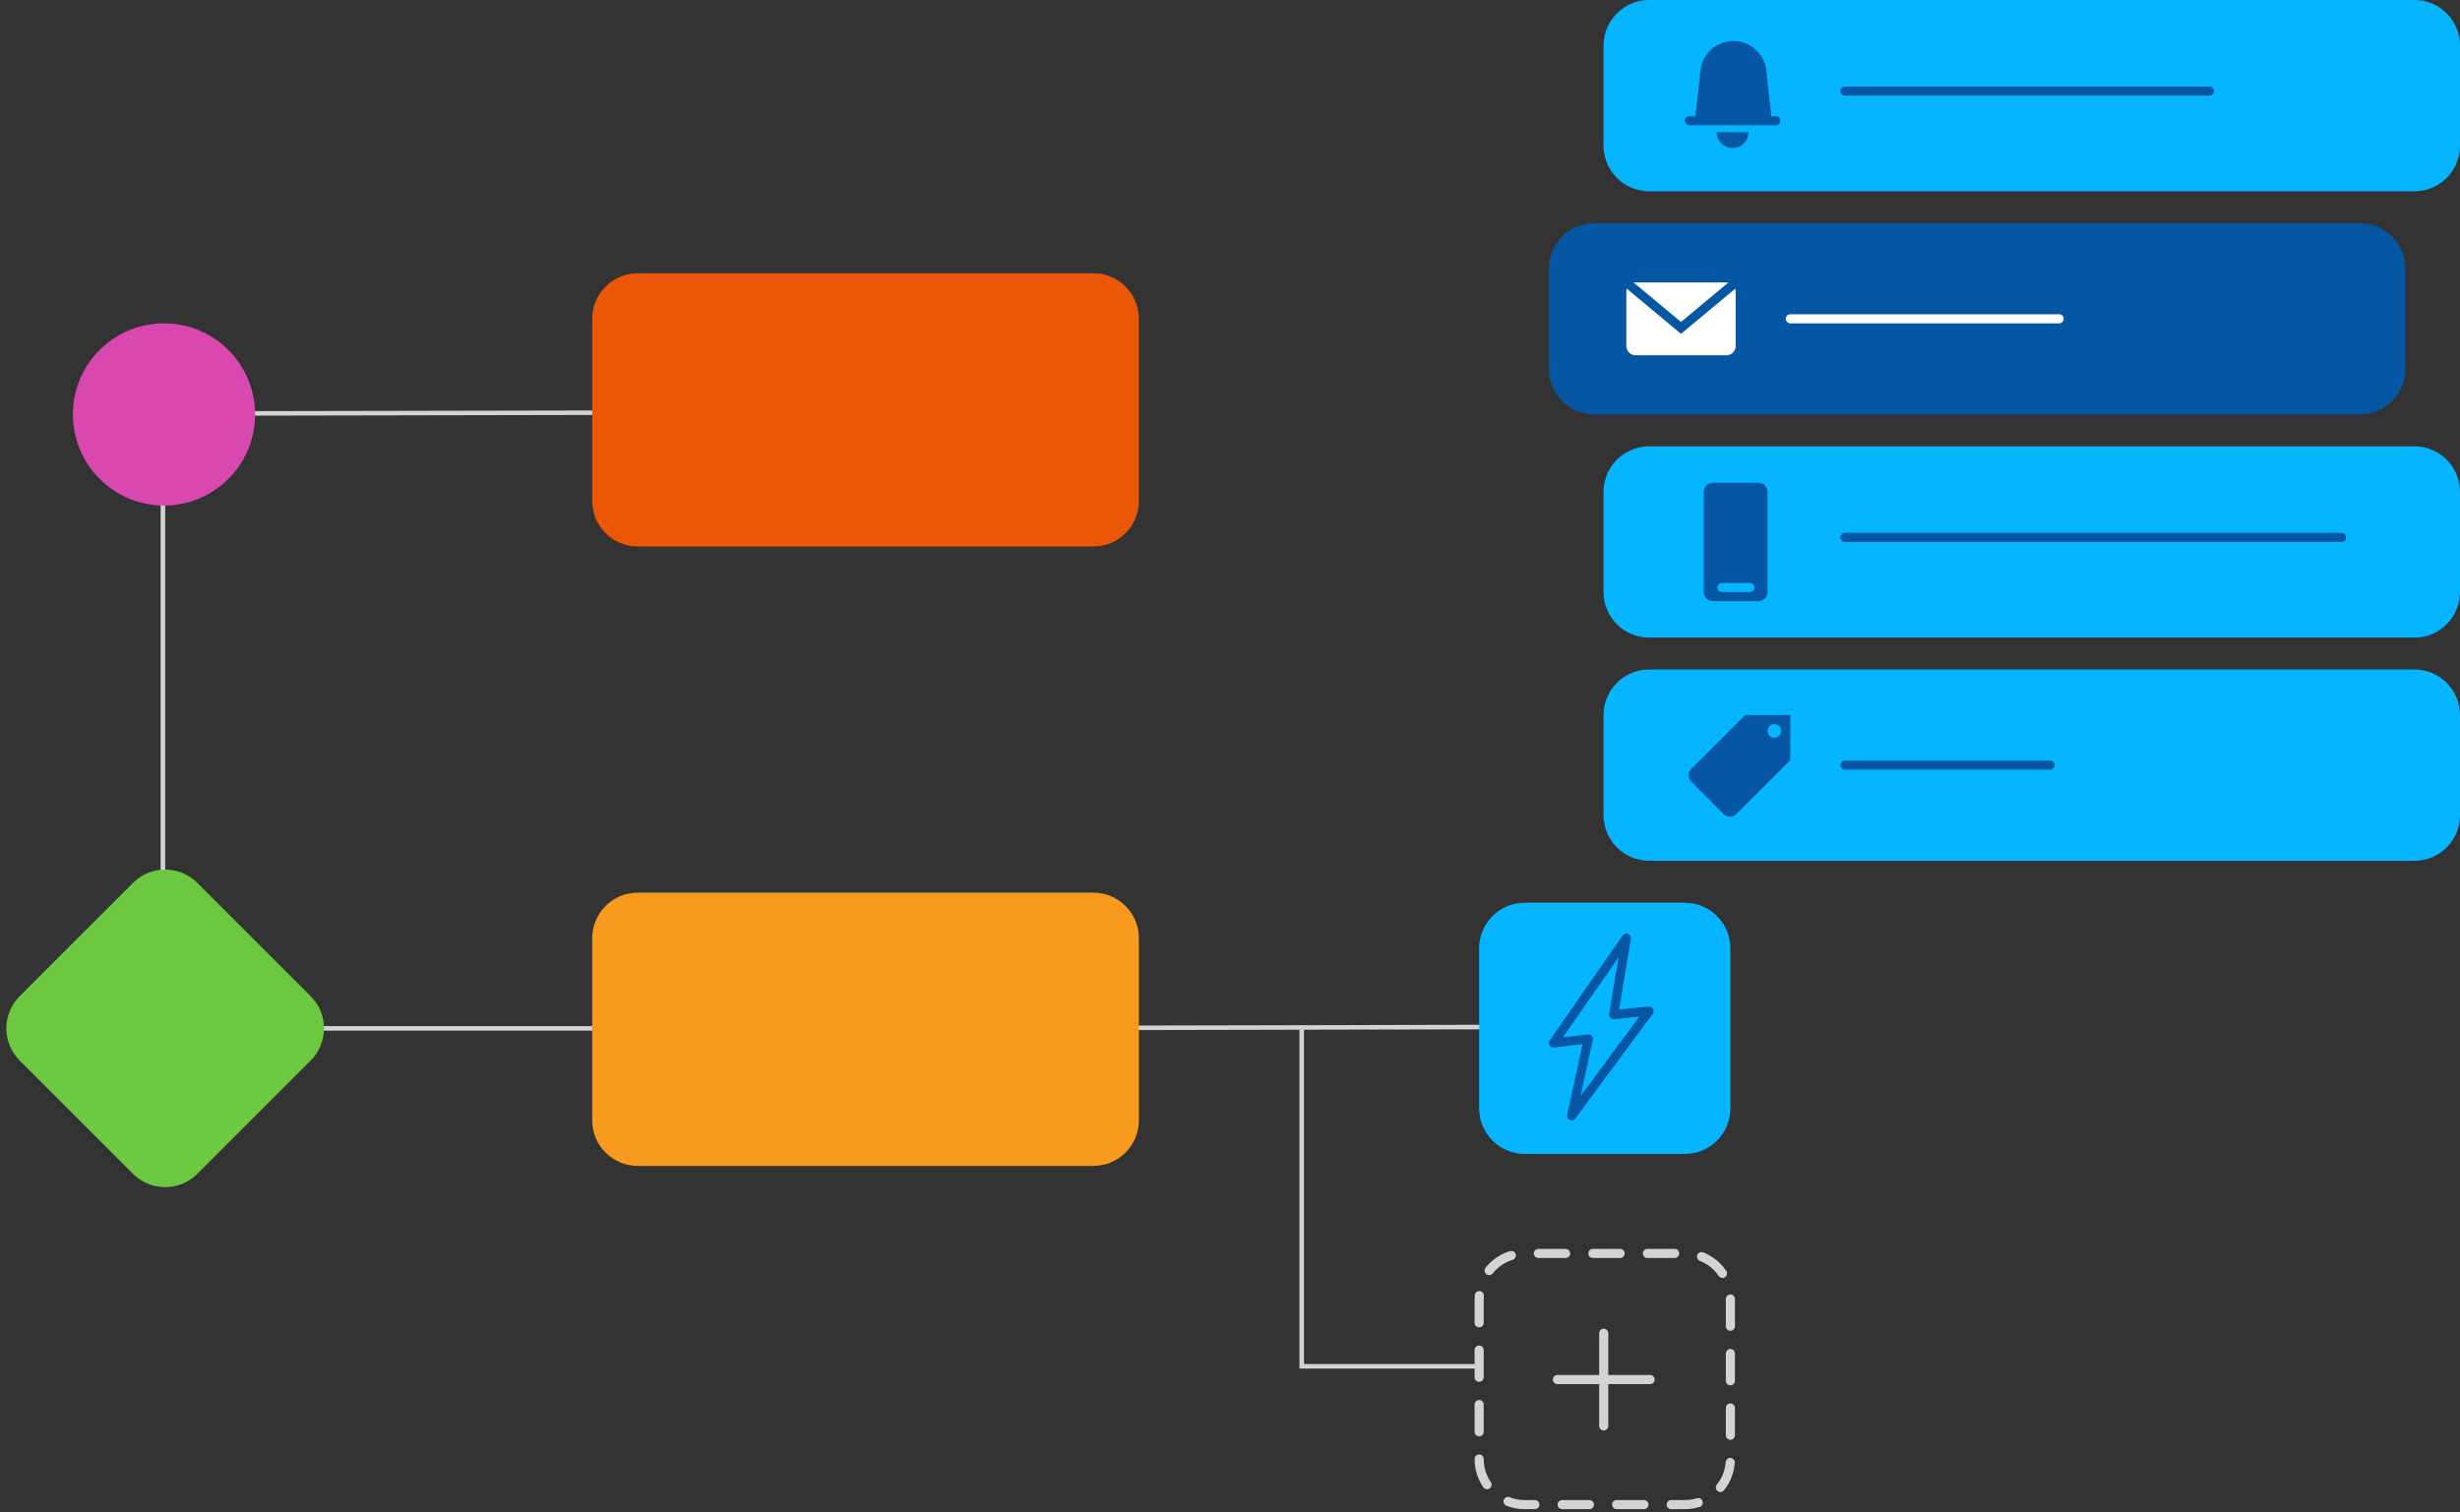
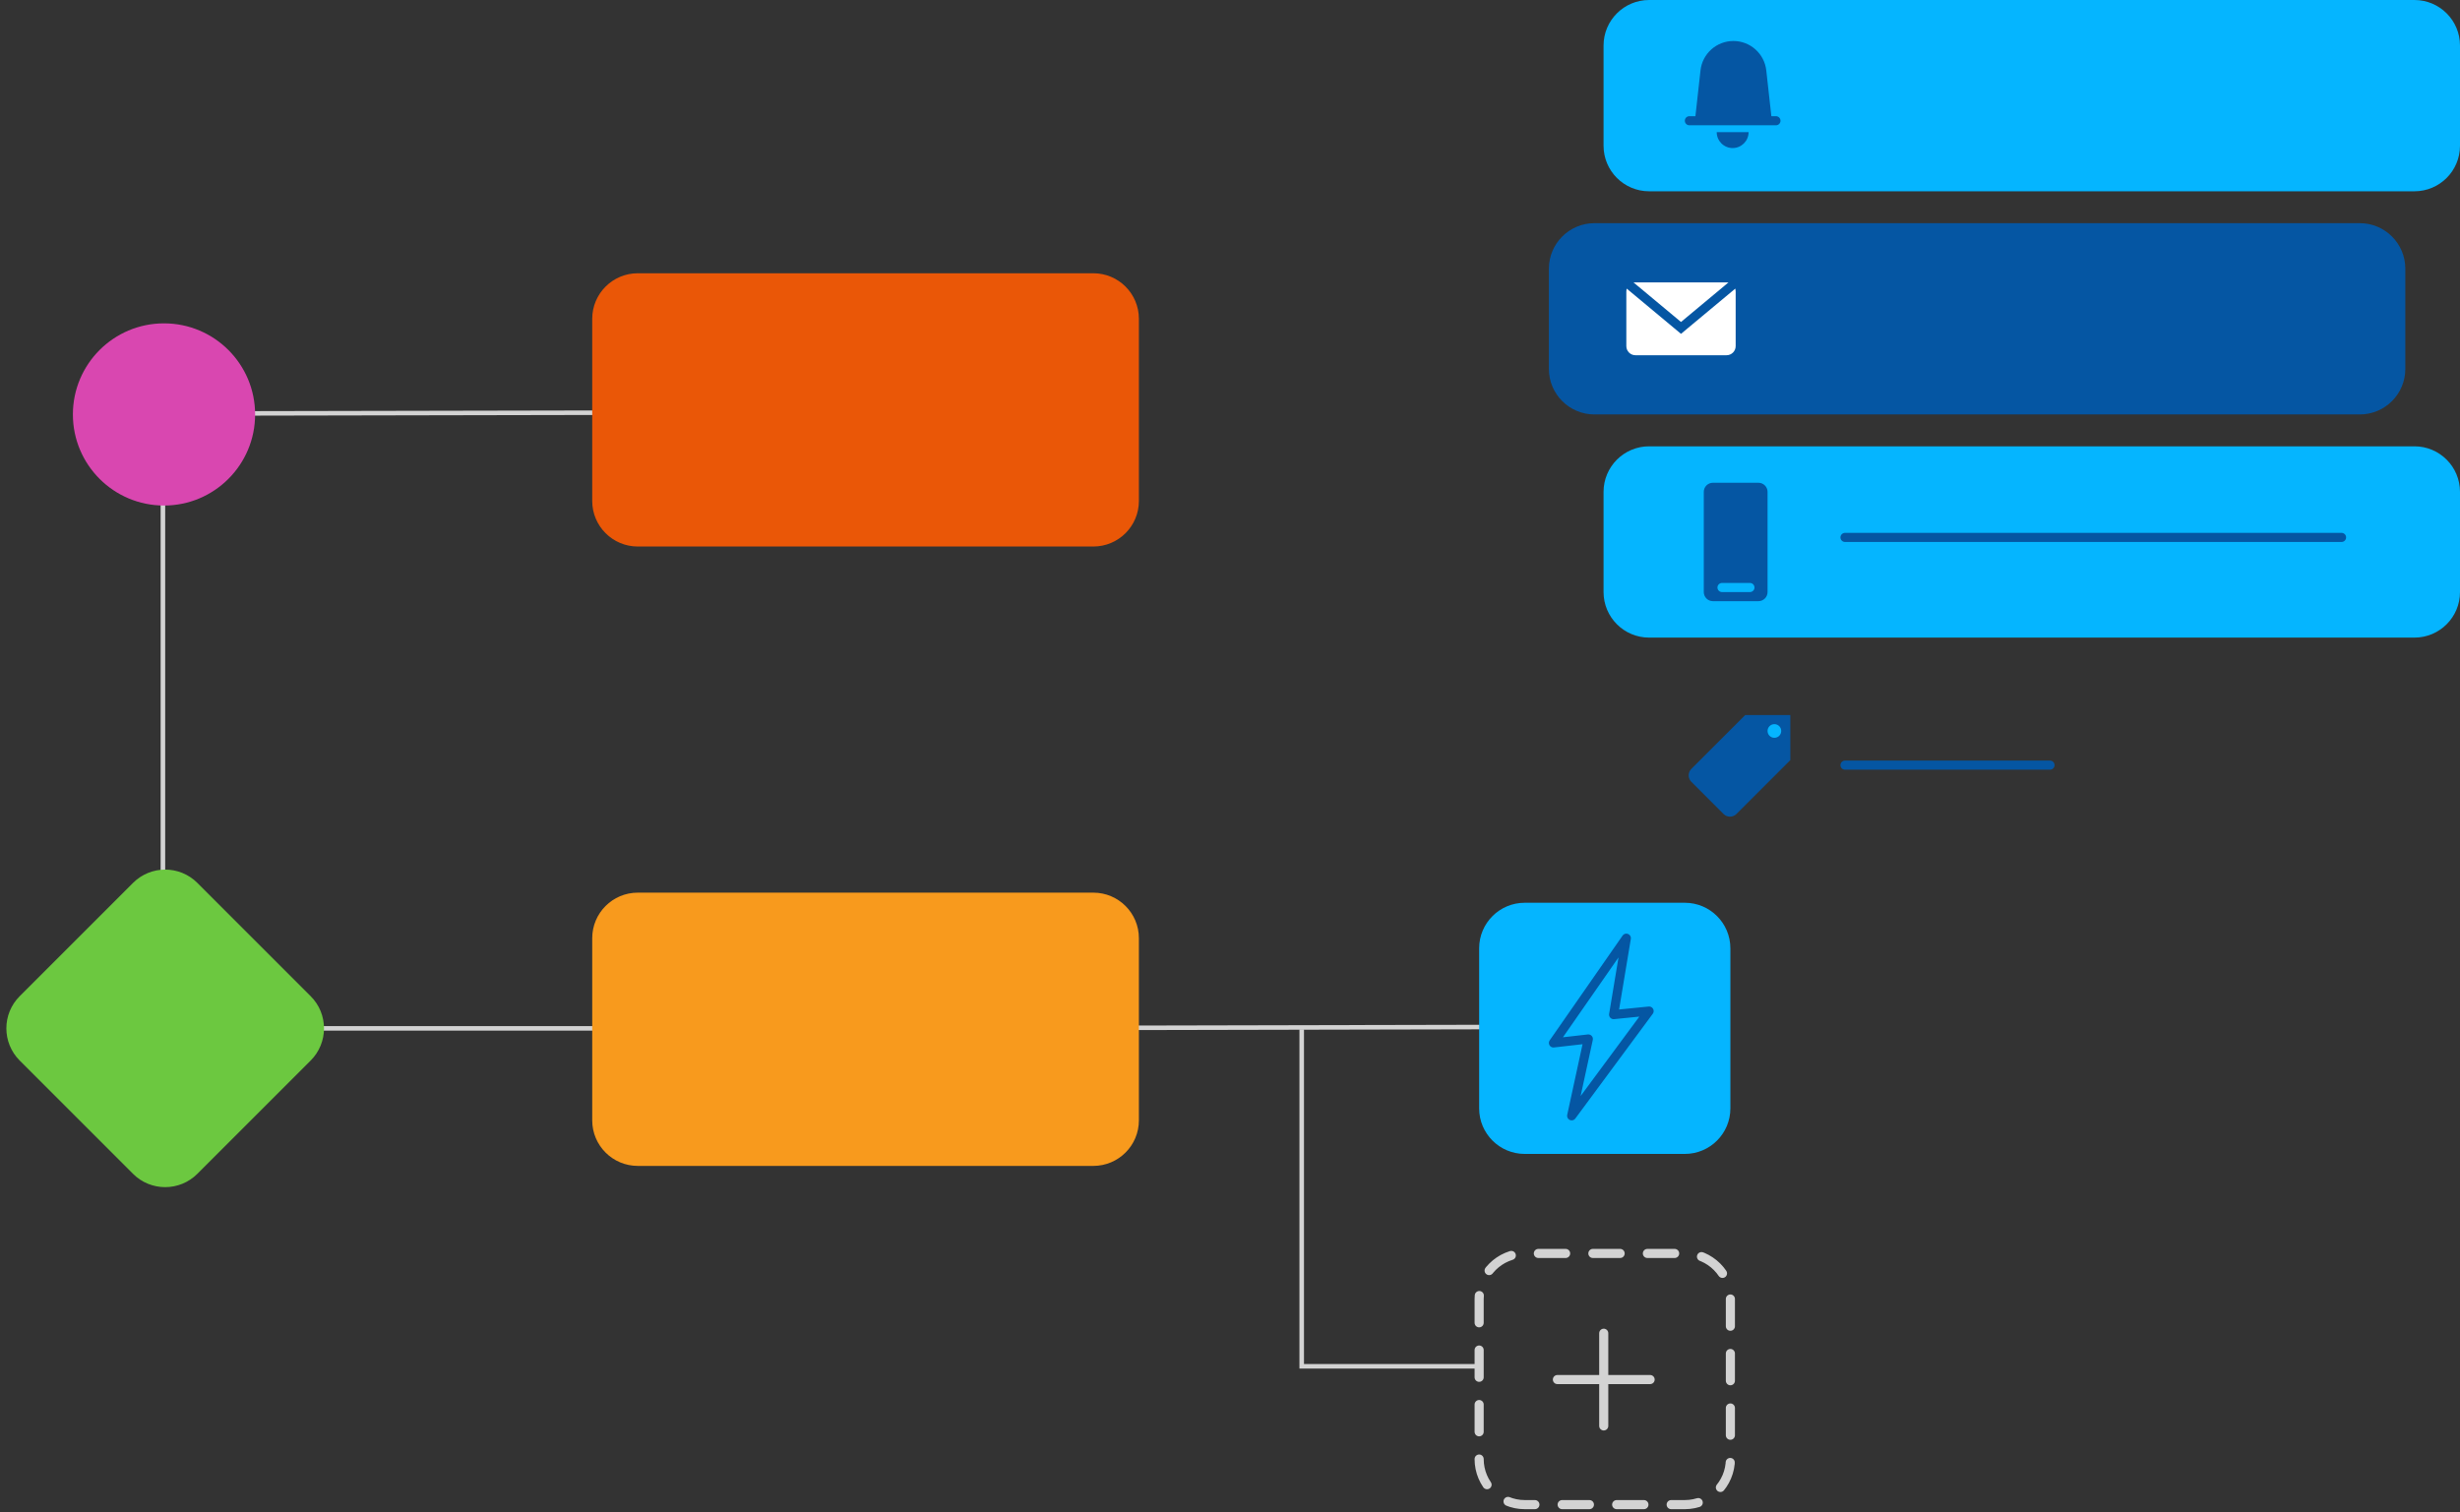
<svg xmlns="http://www.w3.org/2000/svg" version="1.1" x="0px" y="0px" viewBox="0 0 540 332" style="enable-background:new 0 0 540 332;" xml:space="preserve">
  <rect x="0" y="0" width="540" height="332" fill="#333333" stroke="none" />
  <style type="text/css">
	.st0{display:none;fill:#F5FAFF;}
	.st1{opacity:0.1;fill:#D947B0;}
	.st2{fill:#F0F9EC;}
	.st3{opacity:0.5;fill:#6CC840;}
	.st4{fill:#6CC840;}
	.st5{fill:#4E9B30;}
	.st6{fill:#5BAF37;}
	.st7{fill:#418829;}
	.st8{fill:#3A7D25;}
	.st9{fill-rule:evenodd;clip-rule:evenodd;fill:none;stroke:#BCBCBE;stroke-width:2;stroke-miterlimit:10;}
	.st10{fill-rule:evenodd;clip-rule:evenodd;fill:none;stroke:#BCBCBE;stroke-width:2;stroke-linecap:round;stroke-miterlimit:10;}
	.st11{fill:#05B5FF;}
	.st12{fill:#0556A3;}
	.st13{fill-rule:evenodd;clip-rule:evenodd;fill:#05B5FF;}
	.st14{fill:#D947B0;}
	.st15{fill:#EA5707;}
	.st16{fill:#F89A1D;}
	.st17{fill:#BCBCBE;}
	.st18{fill:#0054A4;}
	.st19{fill:#6CB640;}
	.st20{fill:#92278F;}
	.st21{fill-rule:evenodd;clip-rule:evenodd;fill:none;stroke:#0556A3;stroke-width:2;stroke-linecap:round;stroke-miterlimit:10;}
	.st22{fill:#F2F2F2;}
	.st23{fill:none;stroke:#FFFFFF;stroke-width:2;stroke-miterlimit:10;}
	.st24{fill:#D3D3D3;}
	.st25{fill:none;stroke:#0556A3;stroke-width:2;stroke-miterlimit:10;}
	.st26{fill-rule:evenodd;clip-rule:evenodd;fill:#0556A3;}
	.st27{fill-rule:evenodd;clip-rule:evenodd;fill:none;stroke:#05B5FF;stroke-width:2;stroke-miterlimit:10;}
	.st28{fill-rule:evenodd;clip-rule:evenodd;fill:none;stroke:#FFFFFF;stroke-width:2;stroke-miterlimit:10;}
	.st29{fill-rule:evenodd;clip-rule:evenodd;fill:none;stroke:#92278F;stroke-width:2;stroke-miterlimit:10;}
	.st30{fill:none;stroke:#EA5707;stroke-width:2;stroke-miterlimit:10;}
	.st31{fill-rule:evenodd;clip-rule:evenodd;fill:none;stroke:#4FAB33;stroke-width:2;stroke-miterlimit:10;}
	.st32{fill-rule:evenodd;clip-rule:evenodd;fill:none;stroke:#4FAB33;stroke-width:2;stroke-linejoin:round;stroke-miterlimit:10;}
	.st33{fill-rule:evenodd;clip-rule:evenodd;fill:none;stroke:#92278F;stroke-width:2;stroke-linejoin:round;stroke-miterlimit:10;}
	.st34{fill-rule:evenodd;clip-rule:evenodd;fill:none;stroke:#0556A3;stroke-width:4;stroke-linecap:round;stroke-miterlimit:10;}
	.st35{fill-rule:evenodd;clip-rule:evenodd;fill:#F2F2F2;}
	.st36{fill-rule:evenodd;clip-rule:evenodd;fill:none;stroke:#D3D3D3;stroke-width:2;stroke-miterlimit:10;}
	.st37{fill:none;stroke:#D3D3D3;stroke-width:2;stroke-linecap:round;stroke-miterlimit:10;stroke-dasharray:5.958,5.958;}
	.st38{fill:none;stroke:#D3D3D3;stroke-width:2;stroke-linecap:round;stroke-miterlimit:10;stroke-dasharray:5.957,5.957;}
	.st39{fill-rule:evenodd;clip-rule:evenodd;fill:#0093D1;}
	.st40{fill-rule:evenodd;clip-rule:evenodd;fill:none;stroke:#8AC5FF;stroke-width:2;stroke-miterlimit:10;}
	.st41{fill-rule:evenodd;clip-rule:evenodd;fill:#EA5707;}
	.st42{fill-rule:evenodd;clip-rule:evenodd;fill:none;stroke:#F89A1D;stroke-width:2;stroke-miterlimit:10;}
	.st43{fill:none;stroke:#D3D3D3;stroke-width:2;stroke-linecap:round;stroke-miterlimit:10;}
	.st44{fill-rule:evenodd;clip-rule:evenodd;fill:none;stroke:#EA5707;stroke-width:4;stroke-linecap:round;stroke-miterlimit:10;}
	.st45{fill-rule:evenodd;clip-rule:evenodd;fill:none;stroke:#EA5707;stroke-width:2;stroke-linecap:round;stroke-miterlimit:10;}
	.st46{fill:none;stroke:#D3D3D3;stroke-width:2;stroke-linecap:round;stroke-miterlimit:10;stroke-dasharray:6;}
	.st47{fill-rule:evenodd;clip-rule:evenodd;fill:#55CDFF;}
	.st48{fill-rule:evenodd;clip-rule:evenodd;fill:none;stroke:#55CDFF;stroke-width:4;stroke-miterlimit:10;}
	.st49{fill-rule:evenodd;clip-rule:evenodd;fill:none;stroke:#0556A3;stroke-width:3;stroke-miterlimit:10;}
	.st50{fill:none;stroke:#0556A3;stroke-width:2;stroke-linecap:round;stroke-miterlimit:10;}
	
		.st51{fill-rule:evenodd;clip-rule:evenodd;fill:none;stroke:#0556A3;stroke-width:3.988;stroke-linecap:round;stroke-miterlimit:10;}
	.st52{fill-rule:evenodd;clip-rule:evenodd;fill:#41C7FF;}
	.st53{fill-rule:evenodd;clip-rule:evenodd;fill:none;stroke:#41C7FF;stroke-width:4;stroke-miterlimit:10;}
	.st54{fill-rule:evenodd;clip-rule:evenodd;fill:#2DC1FF;}
	.st55{fill-rule:evenodd;clip-rule:evenodd;fill:none;stroke:#2DC1FF;stroke-width:4;stroke-miterlimit:10;}
	.st56{fill-rule:evenodd;clip-rule:evenodd;fill:#19BBFF;}
	.st57{fill-rule:evenodd;clip-rule:evenodd;fill:none;stroke:#19BBFF;stroke-width:4;stroke-miterlimit:10;}
	.st58{fill-rule:evenodd;clip-rule:evenodd;fill:none;stroke:#05B5FF;stroke-width:4;stroke-miterlimit:10;}
	.st59{fill-rule:evenodd;clip-rule:evenodd;fill:#F89A1D;}
	.st60{fill-rule:evenodd;clip-rule:evenodd;fill:none;stroke:#F89A1D;stroke-width:4;stroke-miterlimit:10;}
	.st61{fill-rule:evenodd;clip-rule:evenodd;fill:none;stroke:#EA5707;stroke-width:3;stroke-miterlimit:10;}
	.st62{fill:none;stroke:#FFFFFF;stroke-width:2;stroke-linecap:round;stroke-miterlimit:10;}
	.st63{fill-rule:evenodd;clip-rule:evenodd;fill:none;stroke:#F89A1D;stroke-width:4;stroke-linecap:round;stroke-miterlimit:10;}
	
		.st64{fill-rule:evenodd;clip-rule:evenodd;fill:none;stroke:#EA5707;stroke-width:3.988;stroke-linecap:round;stroke-miterlimit:10;}
	.st65{fill-rule:evenodd;clip-rule:evenodd;fill:none;stroke:#0556A3;stroke-width:2;stroke-miterlimit:10;}
	.st66{fill-rule:evenodd;clip-rule:evenodd;fill:#D947B0;}
	.st67{fill-rule:evenodd;clip-rule:evenodd;fill:none;stroke:#92278F;stroke-width:2;stroke-linecap:round;stroke-miterlimit:10;}
	.st68{fill:none;stroke:#05B5FF;stroke-width:2;stroke-linecap:round;stroke-miterlimit:10;}
	.st69{fill:none;stroke:#D947B0;stroke-width:2;stroke-linecap:round;stroke-miterlimit:10;}
	.st70{fill:none;stroke:#0556A3;stroke-width:2;stroke-linecap:round;stroke-linejoin:round;stroke-miterlimit:10;}
	
		.st71{fill-rule:evenodd;clip-rule:evenodd;fill:none;stroke:#FFFFFF;stroke-width:2;stroke-linecap:round;stroke-linejoin:round;stroke-miterlimit:10;}
	
		.st72{fill-rule:evenodd;clip-rule:evenodd;fill:none;stroke:#05B5FF;stroke-width:2;stroke-linecap:round;stroke-linejoin:round;stroke-miterlimit:10;}
	
		.st73{fill-rule:evenodd;clip-rule:evenodd;fill:none;stroke:#EA5707;stroke-width:2;stroke-linecap:round;stroke-linejoin:round;stroke-miterlimit:10;}
	.st74{fill:none;stroke:#3A7D25;stroke-width:2;stroke-linecap:round;stroke-linejoin:round;stroke-miterlimit:10;}
	.st75{fill-rule:evenodd;clip-rule:evenodd;fill:#6CC840;}
	.st76{fill-rule:evenodd;clip-rule:evenodd;fill:none;stroke:#FFFFFF;stroke-width:2;stroke-linecap:round;stroke-miterlimit:10;}
	.st77{fill-rule:evenodd;clip-rule:evenodd;fill:none;stroke:#FFFFFF;stroke-width:4;stroke-linecap:round;stroke-miterlimit:10;}
	.st78{fill:none;stroke:#92278F;stroke-width:2;stroke-linecap:round;stroke-linejoin:round;stroke-miterlimit:10;}
	
		.st79{fill-rule:evenodd;clip-rule:evenodd;fill:none;stroke:#0556A3;stroke-width:2;stroke-linecap:round;stroke-linejoin:round;stroke-miterlimit:10;}
	.st80{fill-rule:evenodd;clip-rule:evenodd;fill:none;stroke:#F89A1D;stroke-width:2;stroke-linejoin:round;stroke-miterlimit:10;}
	.st81{fill:none;stroke:#FFFFFF;stroke-width:4;stroke-linecap:round;stroke-miterlimit:10;}
	.st82{fill-rule:evenodd;clip-rule:evenodd;fill:#FFFFFF;}
	.st83{fill:none;stroke:#D3D3D3;stroke-miterlimit:10;}
	.st84{fill:#FFFFFF;}
	.st85{fill:none;stroke:#D3D3D3;stroke-width:2;stroke-linecap:round;stroke-miterlimit:10;stroke-dasharray:5.983,5.983;}
	.st86{fill:none;stroke:#0556A3;stroke-width:2;stroke-linejoin:round;stroke-miterlimit:10;}
	.st87{fill-rule:evenodd;clip-rule:evenodd;fill:none;stroke:#F2F2F2;stroke-width:3;stroke-miterlimit:10;}
	.st88{fill-rule:evenodd;clip-rule:evenodd;fill:none;stroke:#F2F2F2;stroke-width:2;stroke-linecap:round;stroke-miterlimit:10;}
	.st89{fill-rule:evenodd;clip-rule:evenodd;fill:#3A7D25;}
	.st90{fill-rule:evenodd;clip-rule:evenodd;fill:none;stroke:#6CC840;stroke-width:2;stroke-miterlimit:10;}
	.st91{fill-rule:evenodd;clip-rule:evenodd;fill:none;stroke:#3A7D25;stroke-width:3;stroke-miterlimit:10;}
	.st92{fill-rule:evenodd;clip-rule:evenodd;fill:none;stroke:#3A7D25;stroke-width:2;stroke-linecap:round;stroke-miterlimit:10;}
	.st93{fill-rule:evenodd;clip-rule:evenodd;fill:none;stroke:#3A7D25;stroke-width:4;stroke-miterlimit:10;}
	.st94{fill-rule:evenodd;clip-rule:evenodd;fill:none;stroke:#3A7D25;stroke-width:4;stroke-linecap:round;stroke-miterlimit:10;}
	.st95{fill-rule:evenodd;clip-rule:evenodd;fill:none;stroke:#0556A3;stroke-width:4;stroke-miterlimit:10;}
	.st96{fill-rule:evenodd;clip-rule:evenodd;fill:none;stroke:#EA5707;stroke-width:4;stroke-miterlimit:10;}
	.st97{fill-rule:evenodd;clip-rule:evenodd;fill:none;stroke:#EA5707;stroke-width:2;stroke-miterlimit:10;}
	.st98{fill-rule:evenodd;clip-rule:evenodd;fill:none;stroke:#F89A1D;stroke-width:2;stroke-linecap:round;stroke-miterlimit:10;}
	.st99{fill-rule:evenodd;clip-rule:evenodd;fill:#92278F;}
	.st100{fill-rule:evenodd;clip-rule:evenodd;fill:none;stroke:#D947B0;stroke-width:2;stroke-miterlimit:10;}
	.st101{fill-rule:evenodd;clip-rule:evenodd;fill:none;stroke:#D947B0;stroke-width:2;stroke-linejoin:round;stroke-miterlimit:10;}
	.st102{fill-rule:evenodd;clip-rule:evenodd;fill:none;stroke:#D947B0;stroke-width:4;stroke-miterlimit:10;}
	.st103{fill-rule:evenodd;clip-rule:evenodd;fill:none;stroke:#92278F;stroke-width:3;stroke-miterlimit:10;}
	.st104{fill-rule:evenodd;clip-rule:evenodd;fill:none;stroke:#3A7D25;stroke-width:2;stroke-miterlimit:10;}
	
		.st105{fill-rule:evenodd;clip-rule:evenodd;fill:none;stroke:#3A7D25;stroke-width:2;stroke-linecap:round;stroke-linejoin:round;stroke-miterlimit:10;}
	.st106{fill:none;stroke:#3A7D25;stroke-width:2;stroke-linecap:round;stroke-miterlimit:10;}
	.st107{fill:#54A433;}
	.st108{opacity:0.5;fill:#05B5FF;}
	.st109{opacity:0.1;fill:#05B5FF;}
	.st110{opacity:0.1;fill:#F89A1D;}
	.st111{fill:none;stroke:#EA5707;stroke-width:2;stroke-linecap:round;stroke-linejoin:round;stroke-miterlimit:10;}
	.st112{fill-rule:evenodd;clip-rule:evenodd;fill:none;stroke:#3A7D25;stroke-width:2;stroke-linejoin:round;stroke-miterlimit:10;}
	.st113{fill:none;stroke:#FFFFFF;stroke-width:2;stroke-linecap:round;stroke-linejoin:round;stroke-miterlimit:10;}
	.st114{fill:none;stroke:#05B5FF;stroke-width:2;stroke-miterlimit:10;}
	.st115{fill:none;stroke:#05B5FF;stroke-linecap:round;stroke-miterlimit:10;}
	
		.st116{fill-rule:evenodd;clip-rule:evenodd;fill:none;stroke:#92278F;stroke-width:2;stroke-linecap:round;stroke-linejoin:round;stroke-miterlimit:10;}
	.st117{fill:none;stroke:#0556A3;stroke-width:4;stroke-linecap:round;stroke-miterlimit:10;}
	.st118{fill:none;stroke:#D3D3D3;stroke-linecap:round;stroke-linejoin:round;stroke-miterlimit:10;}
	.st119{fill:none;stroke:#05B5FF;stroke-width:2;stroke-linecap:round;stroke-linejoin:round;stroke-miterlimit:10;}
	.st120{fill-rule:evenodd;clip-rule:evenodd;fill:#D3D3D3;}
	.st121{fill:none;stroke:#D3D3D3;stroke-width:5;stroke-linecap:round;stroke-miterlimit:10;}
	.st122{clip-path:url(#SVGID_00000063604319601475280440000012824806165002076037_);}
	.st123{fill:none;stroke:#F89A1D;stroke-width:2;stroke-linecap:round;stroke-linejoin:round;stroke-miterlimit:10;}
	
		.st124{fill-rule:evenodd;clip-rule:evenodd;fill:none;stroke:#F89A1D;stroke-width:2;stroke-linecap:round;stroke-linejoin:round;stroke-miterlimit:10;}
	.st125{opacity:0.5;fill:#D947B0;}
</style>
  <g id="Warstwa_2">
</g>
  <g id="Warstwa_4">
-     <path class="st11" d="M530,189H362c-5.52,0-10-4.48-10-10v-22c0-5.52,4.48-10,10-10h168c5.52,0,10,4.48,10,10v22   C540,184.52,535.52,189,530,189z" />
    <path class="st12" d="M383.1,157l-11.83,11.83c-0.78,0.78-0.78,2.05,0,2.83l7.07,7.07c0.78,0.78,2.05,0.78,2.83,0L393,166.9V157   H383.1z" />
    <line class="st83" x1="36.26" y1="90.8" x2="191" y2="90.5" />
    <polyline class="st83" points="35.76,91.3 35.76,225.8 190.5,225.8 330,225.5  " />
    <path class="st4" d="M68.19,232.87l-24.86,24.86c-3.91,3.91-10.24,3.91-14.14,0L4.33,232.87c-3.91-3.91-3.91-10.24,0-14.14   l24.86-24.86c3.91-3.91,10.24-3.91,14.14,0l24.86,24.86C72.1,222.63,72.1,228.96,68.19,232.87z" />
    <path class="st11" d="M379.84,208.22v35.15c0,5.52-4.48,10-10,10h-35.15c-5.52,0-10-4.48-10-10v-35.15c0-5.52,4.48-10,10-10h35.15   C375.36,198.22,379.84,202.7,379.84,208.22z" />
    <g>
      <path class="st85" d="M379.84,285.22v35.15c0,5.52-4.48,10-10,10h-35.15c-5.52,0-10-4.48-10-10v-35.15c0-5.52,4.48-10,10-10h35.15    C375.36,275.22,379.84,279.7,379.84,285.22z" />
    </g>
    <path class="st15" d="M240,120H140c-5.52,0-10-4.48-10-10V70c0-5.52,4.48-10,10-10h100c5.52,0,10,4.48,10,10v40   C250,115.52,245.52,120,240,120z" />
    <path class="st11" d="M530,140H362c-5.52,0-10-4.48-10-10v-22c0-5.52,4.48-10,10-10h168c5.52,0,10,4.48,10,10v22   C540,135.52,535.52,140,530,140z" />
    <path class="st12" d="M518,91H350c-5.52,0-10-4.48-10-10V59c0-5.52,4.48-10,10-10h168c5.52,0,10,4.48,10,10v22   C528,86.52,523.52,91,518,91z" />
    <path class="st11" d="M530,42H362c-5.52,0-10-4.48-10-10V10c0-5.52,4.48-10,10-10h168c5.52,0,10,4.48,10,10v22   C540,37.52,535.52,42,530,42z" />
    <path class="st16" d="M240,256H140c-5.52,0-10-4.48-10-10v-40c0-5.52,4.48-10,10-10h100c5.52,0,10,4.48,10,10v40   C250,251.52,245.52,256,240,256z" />
    <circle class="st14" cx="36" cy="91" r="20" />
    <polyline class="st83" points="285.74,226 285.74,300 324.68,300  " />
    <line class="st43" x1="352.04" y1="292.74" x2="352.04" y2="313.09" />
    <line class="st43" x1="362.22" y1="302.91" x2="341.87" y2="302.91" />
    <polygon class="st86" points="362,222 354.21,222.78 357,206 341,229 348.66,228.13 345,245  " />
    <line class="st50" x1="389.84" y1="26.51" x2="370.84" y2="26.51" />
    <path class="st12" d="M383.84,29.01c0,1.93-1.57,3.5-3.5,3.5s-3.5-1.57-3.5-3.5" />
    <g>
      <path class="st84" d="M379,78h-20c-1.1,0-2-0.9-2-2V64c0-1.1,0.9-2,2-2h20c1.1,0,2,0.9,2,2v12C381,77.1,380.1,78,379,78z" />
      <polyline class="st50" points="357,62 369,72 381,62   " />
    </g>
    <g>
      <path class="st12" d="M388,108v22c0,1.1-0.9,2-2,2h-10c-1.1,0-2-0.9-2-2v-22c0-1.1,0.9-2,2-2h10C387.1,106,388,106.9,388,108z" />
    </g>
    <line class="st68" x1="378" y1="129" x2="384.13" y2="129" />
    <path class="st12" d="M389,27h-17l1.28-11.54C373.69,11.78,376.8,9,380.5,9l0,0c3.7,0,6.81,2.78,7.22,6.46L389,27z" />
    <circle class="st11" cx="389.5" cy="160.5" r="1.5" />
-     <line class="st50" x1="405" y1="20" x2="485" y2="20" />
    <line class="st50" x1="405" y1="118" x2="514" y2="118" />
-     <line class="st62" x1="393" y1="70" x2="452" y2="70" />
    <line class="st50" x1="405" y1="168" x2="450" y2="168" />
  </g>
</svg>